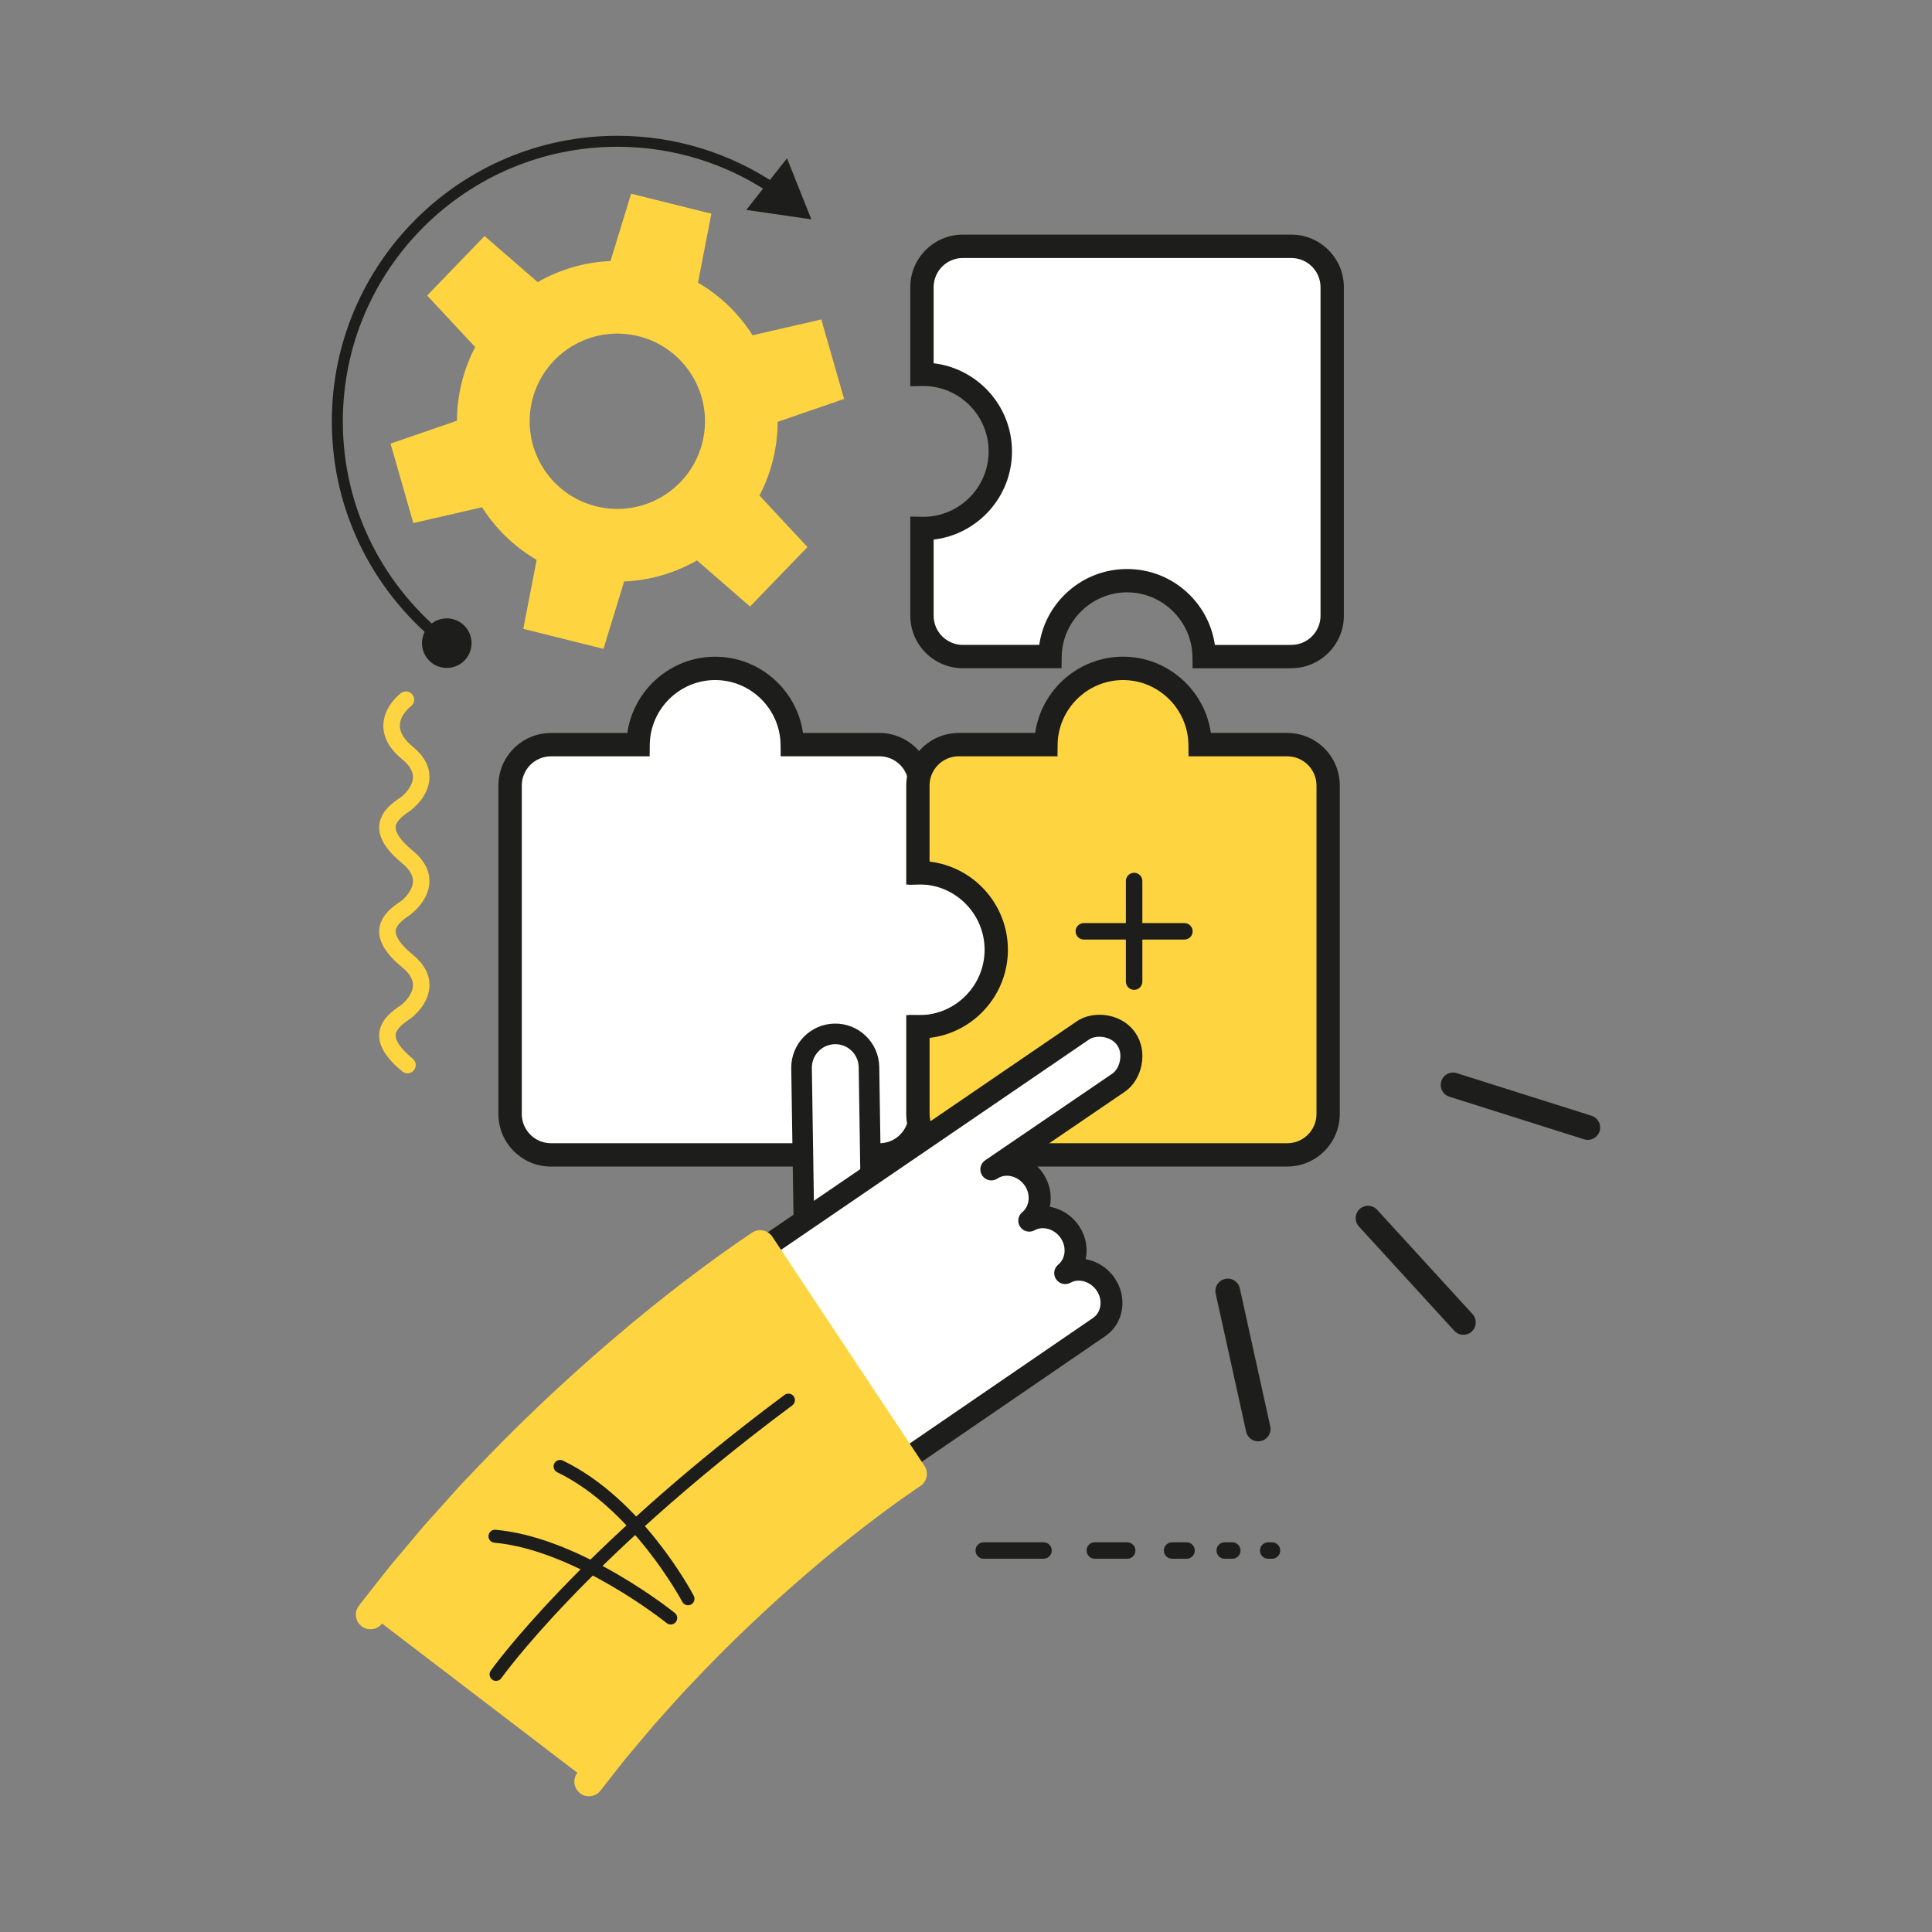
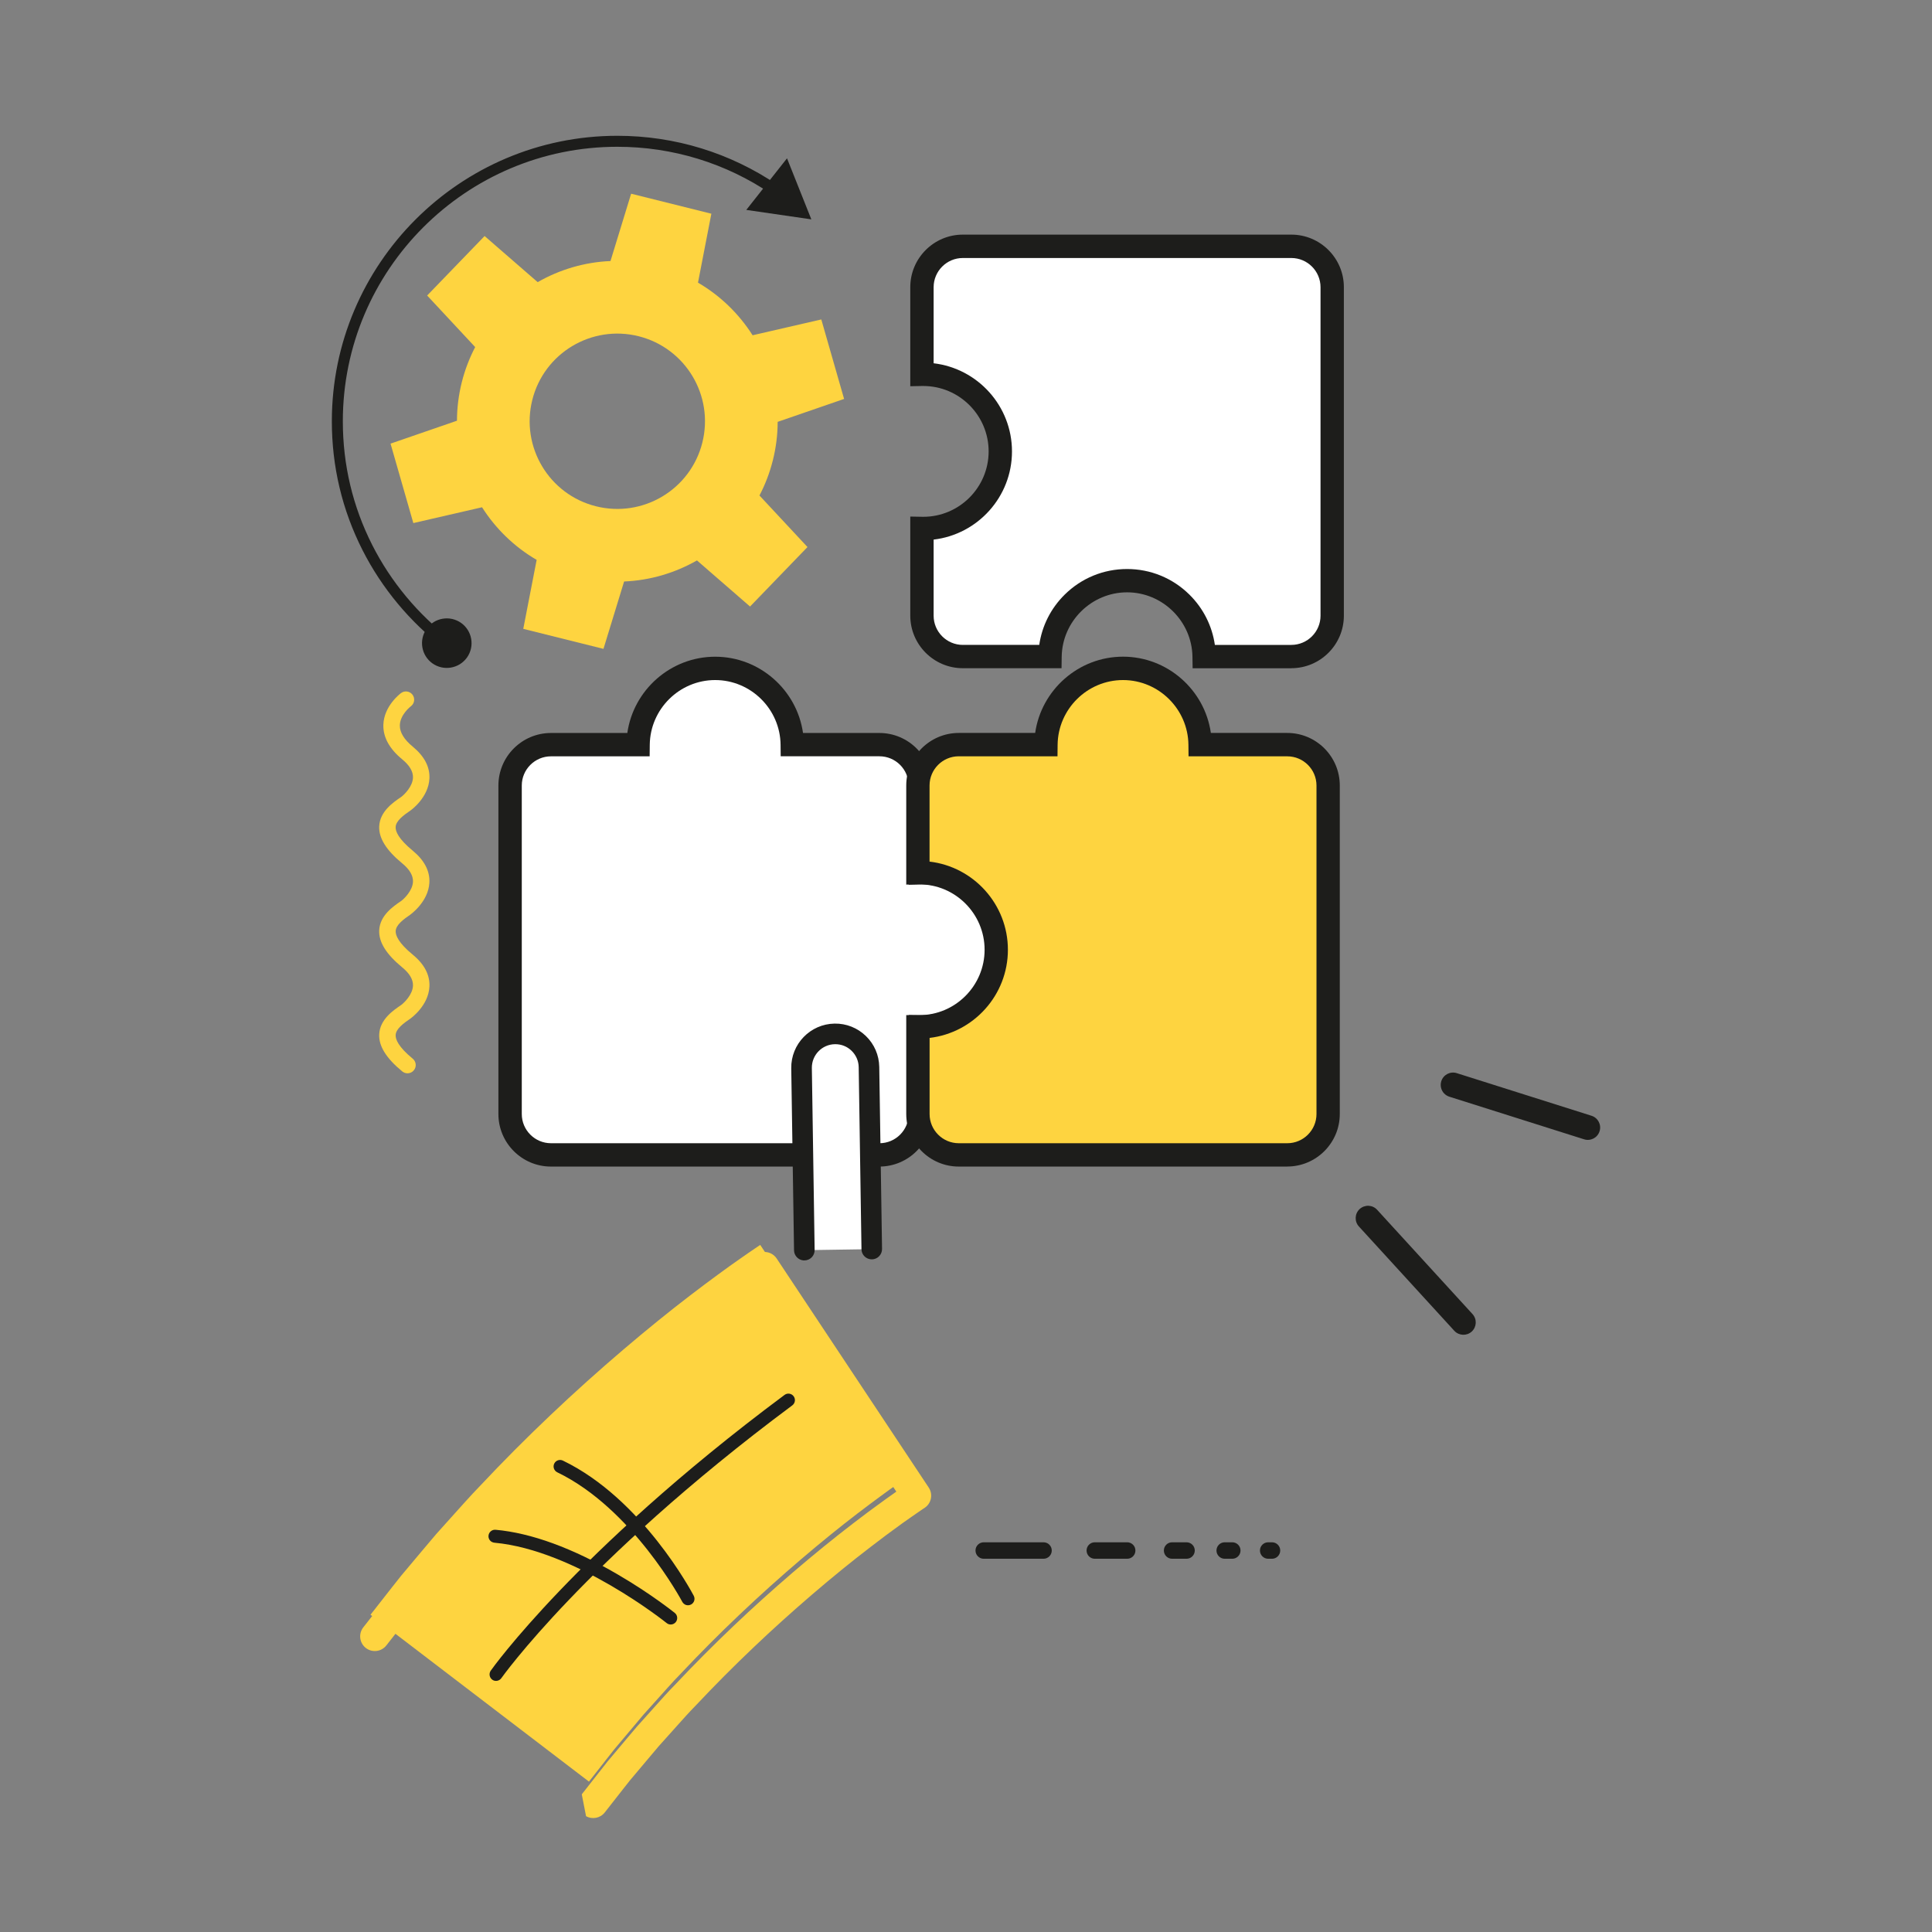
<svg xmlns="http://www.w3.org/2000/svg" id="Calque_2" data-name="Calque 2" viewBox="0 0 492.42 492.42">
  <rect x="0" y="0" width="492.42" height="492.42" fill="#808080" stroke="none" />
  <defs>
    <style>
      .cls-1 {
        fill: none;
      }

      .cls-1, .cls-2, .cls-3, .cls-4 {
        stroke-width: 0px;
      }

      .cls-2 {
        fill: #1d1d1b;
      }

      .cls-3 {
        fill: #fed440;
      }

      .cls-4 {
        fill: #fff;
      }
    </style>
  </defs>
  <g id="layer">
    <g>
      <g>
        <g>
          <path class="cls-2" d="M250.73,397.29h15.24c1.16,0,2.1-.94,2.1-2.1s-.94-2.1-2.1-2.1h-15.24c-1.16,0-2.1.94-2.1,2.1s.94,2.1,2.1,2.1Z" />
          <path class="cls-2" d="M279.04,397.29h8.25c1.16,0,2.1-.94,2.1-2.1s-.94-2.1-2.1-2.1h-8.25c-1.16,0-2.1.94-2.1,2.1s.94,2.1,2.1,2.1Z" />
          <path class="cls-2" d="M298.74,397.29h3.68c1.16,0,2.1-.94,2.1-2.1s-.94-2.1-2.1-2.1h-3.68c-1.16,0-2.1.94-2.1,2.1s.94,2.1,2.1,2.1Z" />
          <path class="cls-2" d="M312.15,397.29h1.93c1.16,0,2.1-.94,2.1-2.1s-.94-2.1-2.1-2.1h-1.93c-1.16,0-2.1.94-2.1,2.1s.94,2.1,2.1,2.1Z" />
          <path class="cls-2" d="M323.23,397.29h.97c1.16,0,2.1-.94,2.1-2.1s-.94-2.1-2.1-2.1h-.97c-1.16,0-2.1.94-2.1,2.1s.94,2.1,2.1,2.1Z" />
        </g>
        <path class="cls-3" d="M177.9,72.05l3.41-17.58-20.45-5.1-5.26,17.16c-6.61.28-12.97,2.17-18.56,5.38l-13.53-11.75-14.64,15.16,12.24,13.14c-1.45,2.79-2.61,5.78-3.41,8.96-.82,3.28-1.22,6.57-1.23,9.81l-16.93,5.84,5.81,20.25,17.51-4.03c3.46,5.44,8.2,10.08,13.92,13.41l-3.41,17.58,20.44,5.1,5.26-17.17c6.62-.28,12.97-2.17,18.57-5.37l13.53,11.75,14.64-15.16-12.24-13.14c1.46-2.79,2.61-5.78,3.41-8.96.83-3.28,1.22-6.57,1.23-9.81l16.93-5.84-5.81-20.26-17.51,4.03c-3.46-5.44-8.19-10.07-13.92-13.41ZM179.01,112.81c-3,11.97-15.14,19.23-27.11,16.23-11.97-3-19.23-15.14-16.23-27.11,3-11.97,15.14-19.23,27.11-16.23,11.97,3.01,19.23,15.14,16.23,27.11Z" />
        <g>
          <path class="cls-4" d="M234.98,222.42c-.14,0-.28,0-.42.01v-22.23c0-5.75-4.66-10.41-10.42-10.41h-22.22c-.11-10.75-8.86-19.44-19.64-19.44s-19.53,8.68-19.64,19.44h-22.22c-5.75,0-10.41,4.66-10.41,10.41v83.73c0,5.75,4.66,10.41,10.41,10.41h83.73c5.75,0,10.42-4.66,10.42-10.41v-22.23c.14,0,.28.01.42.01,10.85,0,19.65-8.8,19.65-19.65s-8.8-19.65-19.65-19.65Z" />
          <path class="cls-2" d="M224.15,297.33h-83.73c-7.38,0-13.39-6.01-13.39-13.39v-83.73c0-7.38,6.01-13.39,13.39-13.39h19.47c1.56-10.96,11.05-19.44,22.39-19.44s20.83,8.48,22.39,19.44h19.47c7.39,0,13.39,6.01,13.39,13.39v19.39c11.27,1.28,20.06,10.87,20.06,22.48s-8.79,21.2-20.06,22.48v19.38c0,7.38-6.01,13.39-13.39,13.39ZM140.43,192.77c-4.1,0-7.44,3.34-7.44,7.44v83.73c0,4.1,3.34,7.44,7.44,7.44h83.73c4.1,0,7.44-3.34,7.44-7.44v-25.23l3,.03c.09,0,.17,0,.26,0,.04,0,.08,0,.12,0,9.19,0,16.67-7.48,16.67-16.67s-7.48-16.67-16.67-16.67c-.06,0-.12,0-.19,0l-3.2.09v-25.29c0-4.1-3.34-7.44-7.44-7.44h-25.17l-.03-2.94c-.1-9.09-7.57-16.49-16.67-16.49s-16.57,7.4-16.67,16.5l-.03,2.94h-25.17Z" />
        </g>
        <g>
          <path class="cls-4" d="M329.13,62.79h-83.73c-5.75,0-10.41,4.66-10.41,10.42v22.22c.11,0,.21,0,.32,0,10.85,0,19.65,8.8,19.65,19.65s-8.8,19.65-19.65,19.65c-.11,0-.21,0-.32,0v22.23c0,5.75,4.66,10.41,10.41,10.41h22.22c.16-10.71,8.89-19.34,19.64-19.34s19.48,8.63,19.64,19.34h22.23c5.75,0,10.41-4.66,10.41-10.41v-83.73c0-5.75-4.66-10.42-10.41-10.42Z" />
          <path class="cls-2" d="M329.13,170.32h-25.16l-.04-2.93c-.14-9.05-7.61-16.42-16.66-16.42s-16.53,7.36-16.67,16.41l-.04,2.93h-25.16c-7.38,0-13.39-6.01-13.39-13.39v-25.26l3.3.06c9.19,0,16.67-7.48,16.67-16.67s-7.48-16.67-16.67-16.67h-.28s-3.02.06-3.02.06v-25.25c0-7.38,6.01-13.39,13.39-13.39h83.73c7.38,0,13.39,6.01,13.39,13.39v83.73c0,7.38-6.01,13.39-13.39,13.39ZM309.65,164.37h19.48c4.1,0,7.44-3.34,7.44-7.44v-83.73c0-4.1-3.34-7.44-7.44-7.44h-83.73c-4.1,0-7.44,3.34-7.44,7.44v19.39c11.23,1.32,19.97,10.89,19.97,22.47s-8.74,21.15-19.97,22.47v19.4c0,4.1,3.34,7.44,7.44,7.44h19.48c.7-4.85,2.95-9.33,6.5-12.83,4.26-4.2,9.9-6.51,15.88-6.51s11.62,2.31,15.88,6.51c3.55,3.5,5.8,7.98,6.5,12.83Z" />
        </g>
        <g>
          <path class="cls-3" d="M328.1,189.79h-22.22c-.11-10.75-8.86-19.44-19.64-19.44s-19.53,8.68-19.64,19.44h-22.22c-5.75,0-10.41,4.66-10.41,10.41v22.23c.11,0,.21,0,.32,0,10.85,0,19.65,8.79,19.65,19.65s-8.8,19.65-19.65,19.65c-.11,0-.21,0-.32,0v22.22c0,5.75,4.66,10.41,10.41,10.41h83.73c5.75,0,10.41-4.66,10.41-10.41v-83.73c0-5.75-4.66-10.41-10.41-10.41Z" />
          <path class="cls-2" d="M328.1,297.33h-83.73c-7.38,0-13.39-6.01-13.39-13.39v-25.22l2.99.02c.08,0,.16,0,.25,0h.06c9.19,0,16.67-7.48,16.67-16.67s-7.48-16.67-16.67-16.67h-.27s-3.03.06-3.03.06v-25.26c0-7.38,6.01-13.39,13.39-13.39h19.47c1.56-10.96,11.05-19.44,22.39-19.44s20.83,8.48,22.39,19.44h19.47c7.38,0,13.39,6.01,13.39,13.39v83.73c0,7.38-6.01,13.39-13.39,13.39ZM236.93,264.54v19.4c0,4.1,3.34,7.44,7.44,7.44h83.73c4.1,0,7.44-3.34,7.44-7.44v-83.73c0-4.1-3.34-7.44-7.44-7.44h-25.17l-.03-2.94c-.1-9.1-7.57-16.5-16.67-16.5s-16.57,7.4-16.67,16.49l-.03,2.94h-25.17c-4.1,0-7.44,3.34-7.44,7.44v19.4c11.23,1.32,19.97,10.89,19.97,22.47s-8.74,21.15-19.97,22.47Z" />
        </g>
        <g>
          <path class="cls-2" d="M370.66,339.18l-24.31-26.58c-1.17-1.28-1.08-3.28.2-4.45,1.29-1.17,3.28-1.09,4.45.2l24.31,26.58c1.17,1.28,1.08,3.28-.2,4.45-1.28,1.17-3.28,1.08-4.45-.2Z" />
          <path class="cls-2" d="M368.03,278.65c-.73-.8-1.03-1.97-.68-3.08.53-1.66,2.29-2.58,3.95-2.05l34.34,10.86c1.66.53,2.58,2.29,2.05,3.95-.52,1.66-2.29,2.58-3.95,2.05l-34.34-10.86c-.54-.17-1.01-.48-1.37-.88Z" />
-           <path class="cls-2" d="M318.36,366.34c-.36-.39-.63-.89-.75-1.45l-7.76-35.17c-.38-1.7.7-3.38,2.4-3.75,1.7-.38,3.38.7,3.75,2.4l7.76,35.17c.38,1.7-.7,3.38-2.4,3.75-1.14.25-2.27-.15-3.01-.95Z" />
        </g>
        <g>
          <g>
            <path class="cls-4" d="M221.48,271.98c-.07-4.75-3.98-8.53-8.72-8.46-4.74.07-8.53,3.98-8.46,8.73l.71,46.39,17.18-.26-.71-46.39Z" />
            <path class="cls-2" d="M204.73,321.24c-1.3-.13-2.33-1.23-2.35-2.57l-.71-46.39c-.09-6.19,4.86-11.29,11.04-11.39,3-.05,5.83,1.08,7.98,3.16,2.15,2.08,3.36,4.88,3.41,7.88l.71,46.39c.02,1.45-1.14,2.64-2.58,2.66-1.45.02-2.64-1.13-2.66-2.58l-.71-46.39c-.02-1.59-.67-3.08-1.81-4.19-1.14-1.11-2.65-1.71-4.25-1.68-3.29.05-5.92,2.77-5.88,6.06l.71,46.39c.02,1.45-1.13,2.64-2.58,2.66-.11,0-.21,0-.32-.01Z" />
          </g>
          <g>
-             <path class="cls-4" d="M281.82,327.35c-2.39-3.5-6.93-4.76-10.32-2.86,2.99-2.46,3.55-7.02,1.17-10.51-2.39-3.51-6.93-4.76-10.33-2.86,2.99-2.45,3.55-7.02,1.17-10.51-2.5-3.68-7.4-4.89-10.83-2.55l32.42-22.1c3.06-2.08,4.5-7.42,1.99-11.11-2.51-3.68-8.01-4.3-11.07-2.23l-88.64,60.53,34.75,54.82,58.02-39.73c3.44-2.34,4.19-7.21,1.68-10.9Z" />
-             <path class="cls-2" d="M222.12,380.77c-.19,0-.38-.02-.56-.06-.75-.15-1.39-.6-1.8-1.24l-34.75-54.82c-.81-1.27-.46-2.96.79-3.81l88.64-60.53c1.59-1.08,3.63-1.67,5.77-1.67,3.78,0,7.22,1.73,9.19,4.63,1.56,2.29,2.12,5.17,1.56,8.1-.55,2.91-2.12,5.42-4.29,6.9l-25,17.04c1.63.86,3.06,2.12,4.15,3.72,1.8,2.64,2.36,5.74,1.75,8.55,2.95.5,5.64,2.22,7.4,4.82,1.8,2.64,2.35,5.74,1.75,8.55,2.95.5,5.64,2.22,7.4,4.82,1.61,2.37,2.27,5.2,1.84,7.96-.44,2.83-1.95,5.26-4.26,6.83l-58.01,39.72c-.47.32-1.02.49-1.58.49ZM191.19,323.94l31.75,50.08,55.62-38.09c1.02-.69,1.69-1.78,1.88-3.06.21-1.35-.12-2.76-.94-3.95-1.06-1.55-2.81-2.52-4.56-2.52-.76,0-1.46.18-2.08.53-1.27.71-2.86.33-3.68-.87-.82-1.2-.58-2.82.54-3.74,1.89-1.55,2.16-4.52.63-6.77-1.06-1.55-2.8-2.52-4.56-2.52-.76,0-1.46.18-2.09.53-1.26.71-2.86.33-3.68-.87-.82-1.2-.58-2.82.54-3.74,1.89-1.55,2.17-4.52.63-6.77-1.06-1.56-2.81-2.52-4.57-2.52-.87,0-1.7.25-2.38.71-1.28.87-3.02.54-3.89-.74-.87-1.28-.54-3.02.74-3.89l32.42-22.1c.93-.63,1.67-1.9,1.94-3.32.16-.84.29-2.47-.69-3.9-1.1-1.61-3.07-2.18-4.56-2.18-1.01,0-1.97.25-2.62.7l-86.4,59Z" />
-           </g>
+             </g>
          <path class="cls-3" d="M193.77,317.3s-.13.08-.38.25c-.23.16-.58.39-1.04.7-.44.3-.99.68-1.63,1.11-.65.44-1.36.94-2.15,1.5-.79.56-1.67,1.18-2.62,1.85-.93.68-1.93,1.41-3.01,2.19-2.17,1.56-4.5,3.36-7.08,5.31-10.25,7.84-23.27,18.79-35.62,30.53-6.18,5.86-12.19,11.91-17.67,17.75-2.79,2.86-5.34,5.8-7.81,8.52-1.23,1.37-2.42,2.7-3.58,3.99-1.13,1.31-2.2,2.6-3.24,3.83-2.07,2.46-3.97,4.72-5.65,6.73-1.64,2.04-3.04,3.86-4.21,5.34-2.32,2.97-3.65,4.66-3.65,4.66l55.68,42.53s1.1-1.4,3.02-3.85c.97-1.22,2.11-2.72,3.47-4.42,1.4-1.67,2.99-3.54,4.71-5.59.86-1.02,1.75-2.1,2.69-3.2.97-1.08,1.97-2.19,3-3.34,2.07-2.28,4.19-4.75,6.55-7.16,4.62-4.91,9.69-10.03,14.93-14.99,10.45-9.94,21.55-19.27,30.04-25.76,2.13-1.6,4.07-3.11,5.8-4.35.86-.63,1.67-1.22,2.42-1.77.74-.52,1.42-1,2.04-1.44.62-.44,1.16-.82,1.62-1.13.46-.32.86-.58,1.18-.8.32-.22.56-.39.71-.48.15-.1.23-.15.23-.15l-38.76-58.37Z" />
-           <path class="cls-3" d="M148.28,457.33c-.16-.09-.32-.2-.47-.31-1.62-1.27-1.9-3.62-.63-5.24l3.02-3.85c.36-.45.73-.93,1.13-1.44.7-.9,1.49-1.92,2.37-3.01.02-.02.04-.05.05-.07l4.71-5.6c.32-.38.63-.75.96-1.14.57-.68,1.16-1.38,1.77-2.09.02-.02.04-.04.05-.06l3-3.34c.6-.66,1.19-1.32,1.78-1.99,1.53-1.71,3.11-3.49,4.85-5.26,4.88-5.19,9.95-10.27,15.05-15.12,9.59-9.13,20.66-18.61,30.34-26.02.66-.5,1.28-.97,1.88-1.43,1.41-1.07,2.75-2.09,4-2.98l2.4-1.75s.03-.02.05-.04l2.03-1.44c.26-.18.5-.36.73-.52l-34.63-52.16c-.61.42-1.27.88-2.01,1.4l-2.6,1.84-2.98,2.17c-1.6,1.15-3.31,2.45-5.12,3.83-.62.47-1.26.95-1.91,1.45-11.32,8.66-24.19,19.69-35.29,30.26-5.96,5.65-11.85,11.57-17.53,17.6-.02.02-.03.03-.05.05-2.01,2.06-3.91,4.19-5.75,6.24-.66.74-1.31,1.47-1.96,2.18l-3.54,3.95c-.73.85-1.44,1.69-2.12,2.51-.36.43-.72.86-1.07,1.27l-5.62,6.68c-1.08,1.34-2.06,2.6-2.93,3.71-.43.56-.84,1.08-1.23,1.57l-3.64,4.65c-1.27,1.62-3.62,1.91-5.24.64-1.62-1.27-1.91-3.62-.64-5.24l3.65-4.66c.39-.49.79-1.01,1.22-1.55.89-1.14,1.9-2.43,3.02-3.82.02-.02.03-.04.05-.06l5.65-6.72c.36-.42.71-.84,1.06-1.26.71-.85,1.45-1.72,2.21-2.61.02-.02.03-.04.05-.05l3.58-3.99c.65-.72,1.29-1.43,1.94-2.16,1.89-2.11,3.83-4.29,5.95-6.45,5.77-6.13,11.76-12.14,17.8-17.88,11.29-10.74,24.38-21.96,35.92-30.79.67-.5,1.29-.98,1.91-1.45,1.85-1.41,3.6-2.73,5.26-3.93l2.99-2.18s.03-.02.04-.03l2.62-1.85c.8-.57,1.53-1.08,2.21-1.54l3.07-2.08c1.72-1.14,4.03-.67,5.17,1.05l38.75,58.37c.55.83.75,1.84.55,2.81-.2.97-.77,1.83-1.6,2.37l-.23.15s-.02.01-.03.02c-.12.08-.33.23-.62.42l-1.18.81c-.43.29-.94.65-1.57,1.09l-2.02,1.42-2.39,1.75s-.02.01-.03.02c-1.17.83-2.46,1.82-3.84,2.87-.61.46-1.24.94-1.88,1.43-9.46,7.23-20.3,16.53-29.71,25.49-5.02,4.76-9.99,9.75-14.78,14.85-.02.02-.04.04-.06.06-1.63,1.66-3.16,3.37-4.64,5.03-.61.68-1.21,1.36-1.81,2.02l-2.96,3.3c-.58.67-1.13,1.33-1.67,1.98-.33.39-.65.78-.98,1.16l-4.68,5.56c-.84,1.04-1.6,2.02-2.28,2.89-.41.53-.79,1.02-1.15,1.47l-3.01,3.84c-1.15,1.47-3.19,1.84-4.77.95Z" />
+           <path class="cls-3" d="M148.28,457.33l3.02-3.85c.36-.45.73-.93,1.13-1.44.7-.9,1.49-1.92,2.37-3.01.02-.02.04-.05.05-.07l4.71-5.6c.32-.38.63-.75.96-1.14.57-.68,1.16-1.38,1.77-2.09.02-.02.04-.04.05-.06l3-3.34c.6-.66,1.19-1.32,1.78-1.99,1.53-1.71,3.11-3.49,4.85-5.26,4.88-5.19,9.95-10.27,15.05-15.12,9.59-9.13,20.66-18.61,30.34-26.02.66-.5,1.28-.97,1.88-1.43,1.41-1.07,2.75-2.09,4-2.98l2.4-1.75s.03-.02.05-.04l2.03-1.44c.26-.18.5-.36.73-.52l-34.63-52.16c-.61.42-1.27.88-2.01,1.4l-2.6,1.84-2.98,2.17c-1.6,1.15-3.31,2.45-5.12,3.83-.62.47-1.26.95-1.91,1.45-11.32,8.66-24.19,19.69-35.29,30.26-5.96,5.65-11.85,11.57-17.53,17.6-.02.02-.03.03-.05.05-2.01,2.06-3.91,4.19-5.75,6.24-.66.74-1.31,1.47-1.96,2.18l-3.54,3.95c-.73.85-1.44,1.69-2.12,2.51-.36.43-.72.86-1.07,1.27l-5.62,6.68c-1.08,1.34-2.06,2.6-2.93,3.71-.43.56-.84,1.08-1.23,1.57l-3.64,4.65c-1.27,1.62-3.62,1.91-5.24.64-1.62-1.27-1.91-3.62-.64-5.24l3.65-4.66c.39-.49.79-1.01,1.22-1.55.89-1.14,1.9-2.43,3.02-3.82.02-.02.03-.04.05-.06l5.65-6.72c.36-.42.71-.84,1.06-1.26.71-.85,1.45-1.72,2.21-2.61.02-.02.03-.04.05-.05l3.58-3.99c.65-.72,1.29-1.43,1.94-2.16,1.89-2.11,3.83-4.29,5.95-6.45,5.77-6.13,11.76-12.14,17.8-17.88,11.29-10.74,24.38-21.96,35.92-30.79.67-.5,1.29-.98,1.91-1.45,1.85-1.41,3.6-2.73,5.26-3.93l2.99-2.18s.03-.02.04-.03l2.62-1.85c.8-.57,1.53-1.08,2.21-1.54l3.07-2.08c1.72-1.14,4.03-.67,5.17,1.05l38.75,58.37c.55.83.75,1.84.55,2.81-.2.97-.77,1.83-1.6,2.37l-.23.15s-.02.01-.03.02c-.12.08-.33.23-.62.42l-1.18.81c-.43.29-.94.65-1.57,1.09l-2.02,1.42-2.39,1.75s-.02.01-.03.02c-1.17.83-2.46,1.82-3.84,2.87-.61.46-1.24.94-1.88,1.43-9.46,7.23-20.3,16.53-29.71,25.49-5.02,4.76-9.99,9.75-14.78,14.85-.02.02-.04.04-.06.06-1.63,1.66-3.16,3.37-4.64,5.03-.61.68-1.21,1.36-1.81,2.02l-2.96,3.3c-.58.67-1.13,1.33-1.67,1.98-.33.39-.65.78-.98,1.16l-4.68,5.56c-.84,1.04-1.6,2.02-2.28,2.89-.41.53-.79,1.02-1.15,1.47l-3.01,3.84c-1.15,1.47-3.19,1.84-4.77.95Z" />
          <path class="cls-2" d="M125.62,428.21s-.09-.06-.14-.09c-.75-.53-.92-1.56-.4-2.31.22-.32,5.61-7.88,17.57-20.38,11.01-11.5,29.88-29.49,57.31-49.9.73-.55,1.77-.4,2.32.34.55.74.39,1.77-.34,2.32-27.24,20.26-45.98,38.12-56.9,49.53-11.8,12.32-17.21,19.93-17.26,20-.5.7-1.44.9-2.17.49Z" />
          <g>
            <path class="cls-2" d="M125.34,392.99c-.55-.31-.89-.92-.83-1.59.08-.91.89-1.58,1.8-1.5,9.12.83,19.58,4.65,31.1,11.37,8.53,4.97,14.33,9.64,14.58,9.83.71.57.82,1.62.25,2.33-.57.71-1.62.83-2.33.25-.23-.19-23.25-18.6-43.89-20.48-.24-.02-.47-.1-.67-.21Z" />
            <path class="cls-2" d="M174.54,408.92c-.27-.15-.49-.38-.65-.67-.13-.24-12.67-23.75-31.86-33-.82-.4-1.17-1.39-.77-2.21.4-.82,1.39-1.17,2.21-.77,20.2,9.74,32.82,33.44,33.35,34.45.43.81.12,1.81-.7,2.24-.52.27-1.12.24-1.59-.03Z" />
          </g>
        </g>
        <path class="cls-3" d="M104.62,233.08s4.58-3.23,4.82-8.14c.14-2.96-1.29-5.69-4.25-8.13-3.69-3.03-4.4-4.95-4.35-6.02.07-1.58,2-3,3.79-4.22.05-.03,4.58-3.23,4.82-8.14.14-2.96-1.29-5.69-4.25-8.13-2.22-1.82-3.32-3.65-3.29-5.42.05-2.74,2.75-4.83,2.81-4.87.93-.69,1.12-2,.43-2.93-.69-.93-2.01-1.13-2.94-.43-.18.13-4.38,3.3-4.5,8.11-.08,3.14,1.54,6.1,4.82,8.79,1.86,1.53,2.77,3.08,2.73,4.62-.07,2.29-2.23,4.38-3,4.95-2.04,1.38-5.43,3.68-5.61,7.48-.14,3,1.78,6.09,5.88,9.46,1.86,1.53,2.77,3.08,2.73,4.62-.07,2.29-2.23,4.38-3,4.95-2.04,1.38-5.43,3.68-5.61,7.48-.14,3,1.78,6.09,5.88,9.46,1.86,1.53,2.77,3.08,2.73,4.62-.07,2.29-2.23,4.38-3,4.95-2.04,1.38-5.43,3.68-5.61,7.48-.14,3,1.78,6.09,5.88,9.46.39.32.86.48,1.33.48.61,0,1.21-.26,1.62-.77.74-.9.61-2.22-.29-2.96-3.69-3.03-4.4-4.95-4.35-6.02.07-1.58,2-3,3.79-4.22.04-.03,4.58-3.22,4.82-8.14.14-2.96-1.29-5.7-4.25-8.13-3.69-3.03-4.4-4.95-4.35-6.02.07-1.58,2-3,3.79-4.22Z" />
-         <path class="cls-2" d="M301.88,235.27h-10.72v-10.72c0-1.16-.94-2.1-2.1-2.1s-2.1.94-2.1,2.1v10.72h-10.72c-1.16,0-2.1.94-2.1,2.1s.94,2.1,2.1,2.1h10.72v10.72c0,1.16.94,2.1,2.1,2.1s2.1-.94,2.1-2.1v-10.72h10.72c1.16,0,2.1-.94,2.1-2.1s-.94-2.1-2.1-2.1Z" />
        <g>
          <path class="cls-2" d="M114.1,165.54c-.3,0-.59-.09-.85-.29-8.72-6.65-15.93-15.32-20.87-25.07-5.18-10.23-7.8-21.27-7.8-32.81,0-40.12,32.64-72.76,72.76-72.76,14.66,0,28.79,4.34,40.86,12.55.64.43.8,1.3.37,1.94-.43.64-1.31.81-1.94.37-11.61-7.89-25.2-12.06-39.29-12.06-38.58,0-69.96,31.38-69.96,69.96,0,11.1,2.52,21.72,7.5,31.55,4.75,9.38,11.69,17.72,20.07,24.11.61.47.73,1.35.26,1.96-.28.36-.69.55-1.11.55Z" />
          <path class="cls-2" d="M117.53,158.77c2.84,2.02,3.51,5.96,1.5,8.81-2.02,2.84-5.96,3.51-8.81,1.5-2.84-2.02-3.51-5.96-1.5-8.81,2.02-2.84,5.96-3.51,8.81-1.5Z" />
          <polygon class="cls-2" points="190.21 53.5 206.79 55.91 200.59 40.35 190.21 53.5" />
        </g>
      </g>
      <rect class="cls-1" y="0" width="492.42" height="492.42" />
    </g>
  </g>
</svg>